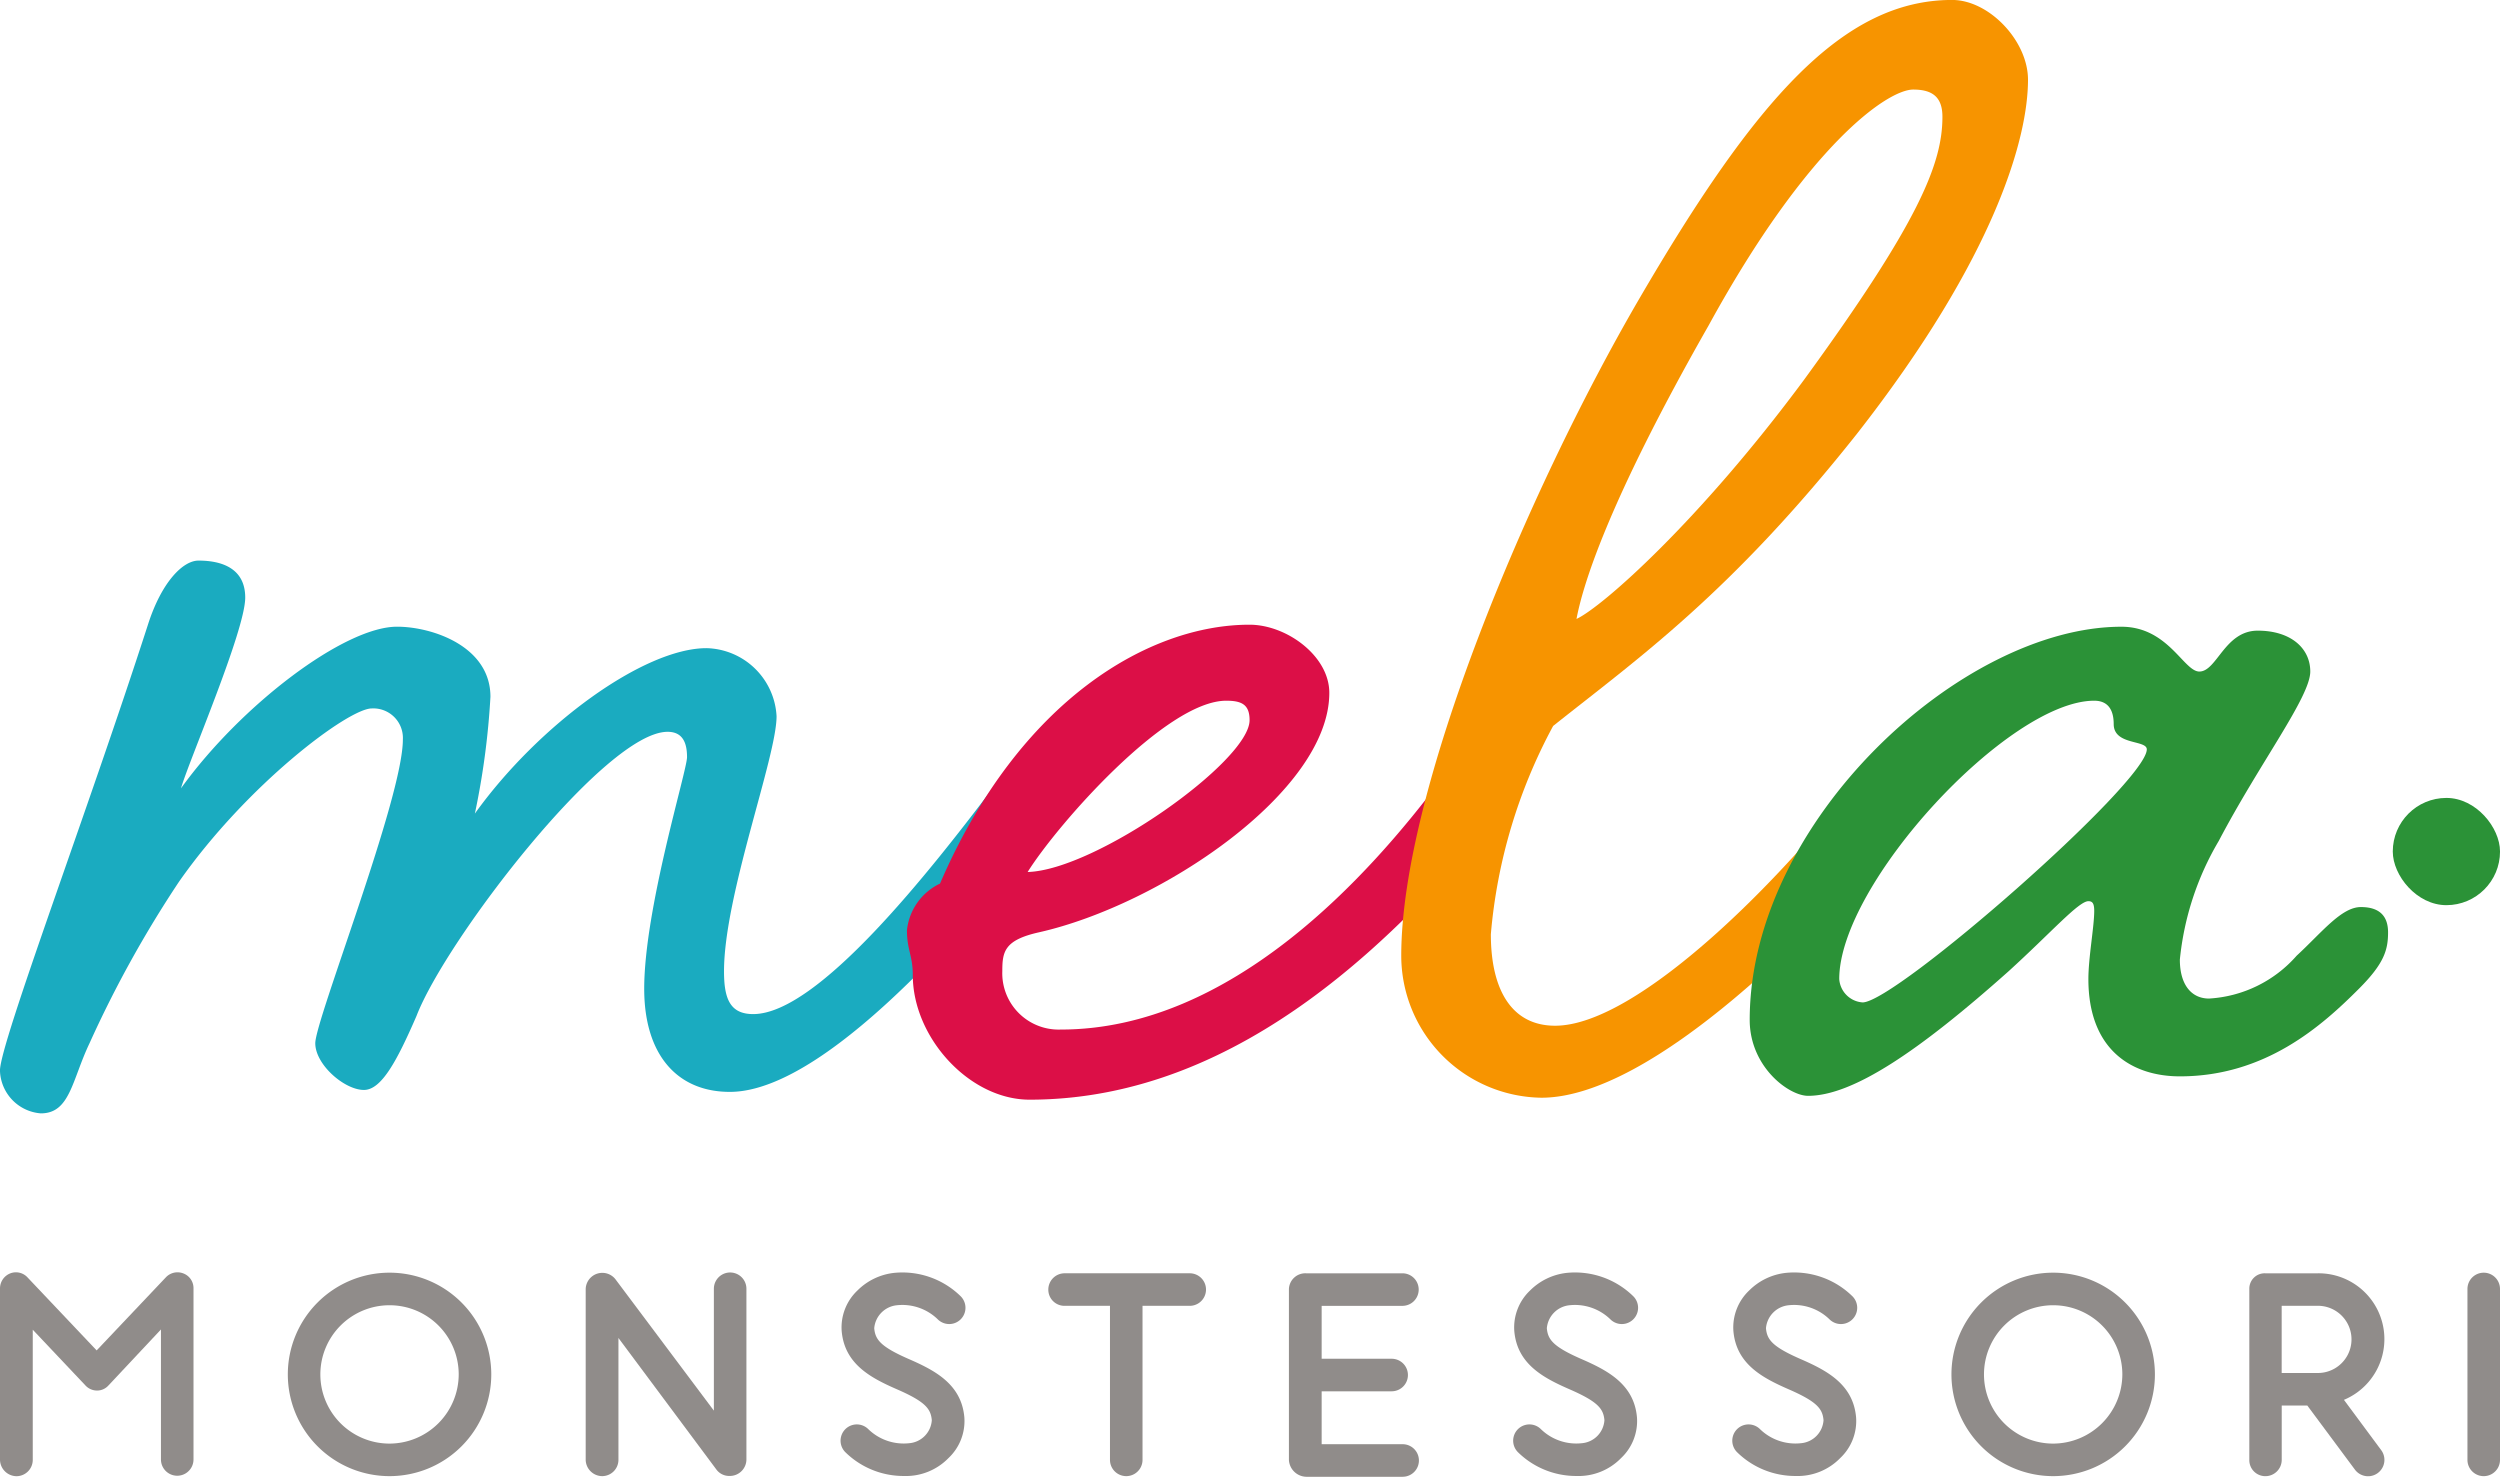
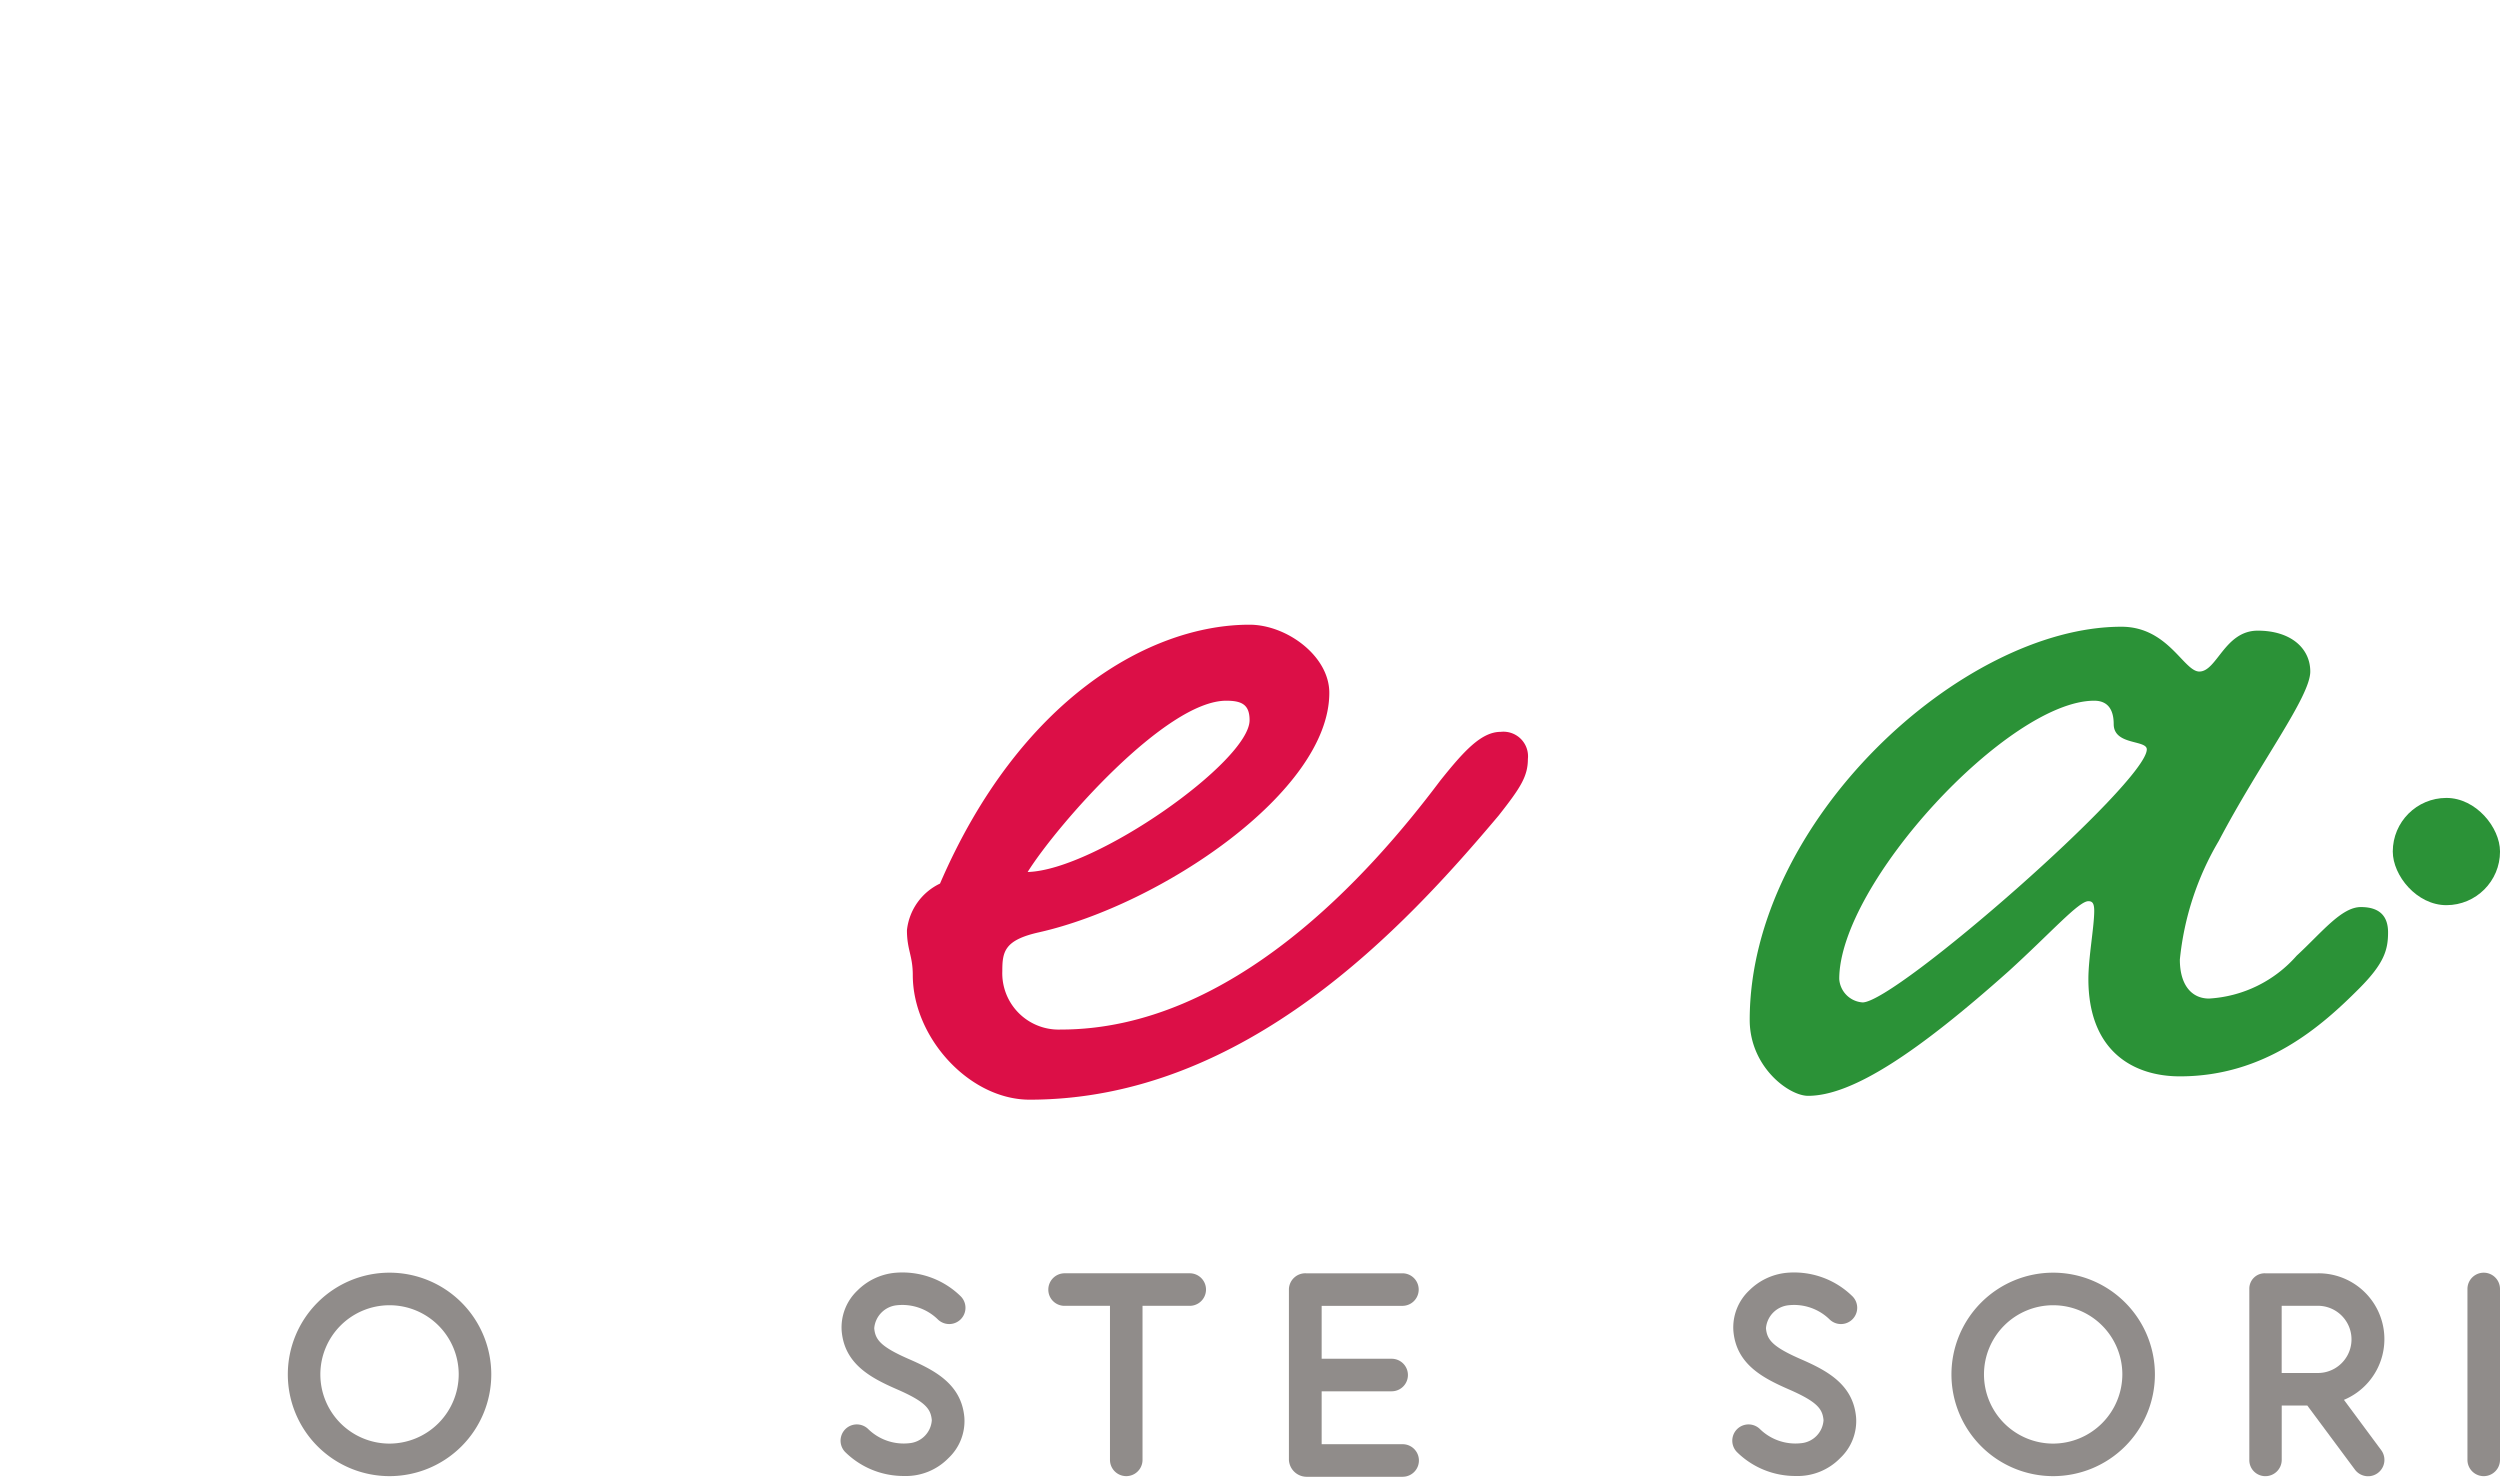
<svg xmlns="http://www.w3.org/2000/svg" width="156.226" height="92.284" viewBox="0 0 156.226 92.284">
  <g id="Grupo_6" data-name="Grupo 6" transform="translate(-745 -413)">
    <g id="Grupo_5" data-name="Grupo 5" transform="translate(745 413)">
      <g id="Grupo_4" data-name="Grupo 4" transform="translate(0 0)">
        <g id="Grupo_1" data-name="Grupo 1" transform="translate(0 79.508)">
-           <path id="Trazado_1" data-name="Trazado 1" d="M134.53,283.694v-10.68a1.012,1.012,0,0,1,.623-.941.98.98,0,0,1,1.094.242l4.323,4.565,4.323-4.565a1,1,0,0,1,1.106-.242.981.981,0,0,1,.623.941v10.68a1.017,1.017,0,1,1-2.034,0V275.57l-3.281,3.5a.953.953,0,0,1-.712.318.983.983,0,0,1-.725-.318l-3.293-3.484v8.137a1.02,1.02,0,0,1-1.018,1.017A1.044,1.044,0,0,1,134.53,283.694Z" transform="translate(-134.53 -272)" fill="#908c8a" />
          <path id="Trazado_2" data-name="Trazado 2" d="M196.855,278.419a6.357,6.357,0,1,1-6.358-6.358A6.36,6.36,0,0,1,196.855,278.419Zm-2.035,0a4.323,4.323,0,1,0-4.323,4.323A4.336,4.336,0,0,0,194.82,278.419Z" transform="translate(-166.155 -272.039)" fill="#908c8a" />
-           <path id="Trazado_3" data-name="Trazado 3" d="M244.465,284.741a.989.989,0,0,1-.813-.407l-6.116-8.214v7.616a1.02,1.02,0,0,1-1.017,1.017,1.039,1.039,0,0,1-1.03-1.017v-10.68a1.04,1.04,0,0,1,1.856-.61l6.154,8.214v-7.616a1.017,1.017,0,0,1,2.034,0v10.68A1.036,1.036,0,0,1,244.465,284.741Z" transform="translate(-198.889 -272.017)" fill="#908c8a" />
          <path id="Trazado_4" data-name="Trazado 4" d="M285.129,281.261c-.064-.712-.394-1.157-2.212-1.946-1.628-.712-3.242-1.577-3.42-3.623a3.18,3.18,0,0,1,.992-2.543,3.832,3.832,0,0,1,2.276-1.093,5.2,5.2,0,0,1,4.17,1.462,1.016,1.016,0,1,1-1.437,1.437,3.173,3.173,0,0,0-2.556-.877,1.577,1.577,0,0,0-1.411,1.437c.063.712.394,1.157,2.212,1.946,1.627.712,3.242,1.576,3.42,3.623a3.179,3.179,0,0,1-.991,2.543,3.711,3.711,0,0,1-2.785,1.12,5.193,5.193,0,0,1-3.662-1.488,1.016,1.016,0,0,1,1.437-1.437,3.172,3.172,0,0,0,2.555.877A1.543,1.543,0,0,0,285.129,281.261Z" transform="translate(-226.9 -272.02)" fill="#908c8a" />
          <path id="Trazado_5" data-name="Trazado 5" d="M315.235,273.184a1.02,1.02,0,0,1,1.017-1.018h7.82a1.017,1.017,0,1,1,0,2.034h-2.95v9.625a1.017,1.017,0,1,1-2.034,0V274.2h-2.848A1.009,1.009,0,0,1,315.235,273.184Z" transform="translate(-249.725 -272.106)" fill="#908c8a" />
          <path id="Trazado_6" data-name="Trazado 6" d="M356.707,283.826v-10.68a1.025,1.025,0,0,1,1.068-.979H363.8a1.017,1.017,0,1,1,0,2.034h-5.047v3.306h4.374a1.017,1.017,0,0,1,0,2.034h-4.374v3.306h5.06a1.017,1.017,0,1,1,0,2.035h-6.027A1.11,1.11,0,0,1,356.707,283.826Z" transform="translate(-276.162 -272.106)" fill="#908c8a" />
-           <path id="Trazado_7" data-name="Trazado 7" d="M401.072,281.261c-.063-.712-.394-1.157-2.212-1.946-1.628-.712-3.242-1.577-3.42-3.623a3.179,3.179,0,0,1,.992-2.543,3.832,3.832,0,0,1,2.276-1.093,5.2,5.2,0,0,1,4.17,1.462,1.016,1.016,0,1,1-1.437,1.437,3.173,3.173,0,0,0-2.556-.877,1.577,1.577,0,0,0-1.411,1.437c.063.712.394,1.157,2.212,1.946,1.627.712,3.242,1.576,3.42,3.623a3.179,3.179,0,0,1-.992,2.543,3.71,3.71,0,0,1-2.785,1.12,5.193,5.193,0,0,1-3.662-1.488,1.016,1.016,0,0,1,1.437-1.437,3.174,3.174,0,0,0,2.556.877A1.543,1.543,0,0,0,401.072,281.261Z" transform="translate(-300.811 -272.02)" fill="#908c8a" />
          <path id="Trazado_8" data-name="Trazado 8" d="M438.841,281.261c-.063-.712-.394-1.157-2.212-1.946-1.627-.712-3.242-1.577-3.42-3.623a3.179,3.179,0,0,1,.992-2.543,3.833,3.833,0,0,1,2.276-1.093,5.2,5.2,0,0,1,4.171,1.462,1.016,1.016,0,1,1-1.437,1.437,3.172,3.172,0,0,0-2.556-.877,1.576,1.576,0,0,0-1.411,1.437c.063.712.394,1.157,2.212,1.946,1.627.712,3.242,1.576,3.42,3.623a3.179,3.179,0,0,1-.992,2.543,3.711,3.711,0,0,1-2.785,1.12,5.192,5.192,0,0,1-3.662-1.488,1.016,1.016,0,1,1,1.437-1.437,3.173,3.173,0,0,0,2.555.877A1.543,1.543,0,0,0,438.841,281.261Z" transform="translate(-324.888 -272.02)" fill="#908c8a" />
          <path id="Trazado_9" data-name="Trazado 9" d="M483.624,278.419a6.357,6.357,0,1,1-6.357-6.358A6.36,6.36,0,0,1,483.624,278.419Zm-2.035,0a4.323,4.323,0,1,0-4.323,4.323A4.336,4.336,0,0,0,481.589,278.419Z" transform="translate(-348.963 -272.039)" fill="#908c8a" />
          <path id="Trazado_10" data-name="Trazado 10" d="M522.258,283.826v-10.68a.959.959,0,0,1,.992-.979h3.306a4.113,4.113,0,0,1,1.615,7.908l2.327,3.141a1.022,1.022,0,0,1-1.64,1.221l-2.975-4.005h-1.6v3.395a1.02,1.02,0,0,1-1.017,1.017A1,1,0,0,1,522.258,283.826Zm2.022-5.429h2.263a2.1,2.1,0,1,0,0-4.2H524.28Z" transform="translate(-381.697 -272.106)" fill="#908c8a" />
          <path id="Trazado_11" data-name="Trazado 11" d="M559.859,283.759v-10.68a1.017,1.017,0,1,1,2.034,0v10.68a1.017,1.017,0,1,1-2.034,0Z" transform="translate(-405.667 -272.039)" fill="#908c8a" />
        </g>
        <g id="Grupo_3" data-name="Grupo 3" transform="translate(0 0)">
          <g id="Grupo_2" data-name="Grupo 2">
-             <path id="Trazado_12" data-name="Trazado 12" d="M196.927,163.054c1.46-1.824,2.433-3.04,3.771-3.04a1.6,1.6,0,0,1,1.7,1.7c0,1.094-.487,1.825-1.946,3.527-3.771,4.865-13.866,17.271-20.313,17.271-3.284,0-5.352-2.31-5.352-6.446,0-4.987,2.676-13.623,2.676-14.474s-.243-1.581-1.216-1.581c-3.892,0-13.866,13.014-15.69,17.758-1.216,2.8-2.19,4.622-3.284,4.622-1.217,0-3.041-1.581-3.041-2.919,0-1.46,5.473-15.326,5.473-18.975a1.847,1.847,0,0,0-1.946-1.946c-1.459,0-7.784,4.744-12.041,10.825a70.875,70.875,0,0,0-5.595,10.1c-1.1,2.311-1.217,4.379-3.041,4.379a2.763,2.763,0,0,1-2.554-2.676c0-1.7,5.473-16.177,9.244-27.854.852-2.675,2.189-4.013,3.163-4.013,1.459,0,2.919.486,2.919,2.311,0,2.067-3.527,10.217-4.014,11.92,3.771-5.23,10.217-10.1,13.5-10.1,2.189,0,5.838,1.216,5.838,4.379a48.345,48.345,0,0,1-.973,7.3c4.014-5.595,10.582-10.338,14.474-10.338a4.491,4.491,0,0,1,4.379,4.257c0,2.555-3.284,11.19-3.284,15.934,0,1.7.365,2.676,1.825,2.676C185.615,177.65,192.548,168.892,196.927,163.054Z" transform="translate(-134.53 -114.28)" fill="#1aabc0" />
            <path id="Trazado_13" data-name="Trazado 13" d="M324.2,170.112c1.46-1.824,2.554-3.041,3.771-3.041a1.537,1.537,0,0,1,1.7,1.7c0,1.094-.487,1.825-1.825,3.527-5.838,6.933-15.812,17.758-29.313,17.758-3.771,0-7.3-3.892-7.3-7.785,0-1.216-.365-1.581-.365-2.8a3.657,3.657,0,0,1,2.067-2.919c4.987-11.555,13.136-16.177,19.34-16.177,2.311,0,4.987,1.946,4.987,4.257,0,6.2-10.582,13.258-18.123,14.961-2.189.486-2.311,1.216-2.311,2.432a3.52,3.52,0,0,0,3.649,3.649C311.183,185.681,319.818,175.95,324.2,170.112Zm-25.786,5.717c4.257-.121,13.866-6.933,13.866-9.487,0-.973-.487-1.217-1.46-1.217C307.047,165.125,300.235,172.909,298.411,175.829Z" transform="translate(-234.193 -121.337)" fill="#dc0f47" />
-             <path id="Trazado_14" data-name="Trazado 14" d="M404.543,101.456c1.46-1.824,2.433-3.04,3.77-3.04a1.6,1.6,0,0,1,1.7,1.7c0,1.094-.487,1.825-1.946,3.527-5.717,6.933-16.3,17.636-23.232,17.636a8.884,8.884,0,0,1-8.757-8.879c0-10.339,7.906-29.07,14.839-40.99,7.3-12.528,12.771-18.731,19.583-18.731,2.311,0,4.744,2.554,4.744,4.987,0,3.528-1.946,10.947-10.7,22.137-7.906,9.974-13.623,13.988-18.975,18.245a33.326,33.326,0,0,0-3.892,13.015c0,3.527,1.338,5.717,4.014,5.717C390.92,116.782,400.164,107.295,404.543,101.456ZM395.3,72.994c-6.447,11.312-7.906,16.421-8.271,18.366,1.581-.729,7.663-6.081,14.231-14.961,7.177-9.852,8.636-13.5,8.636-16.42,0-1.216-.608-1.7-1.824-1.7C406.489,58.277,401.5,61.682,395.3,72.994Z" transform="translate(-288.513 -52.682)" fill="#f79400" />
            <path id="Trazado_15" data-name="Trazado 15" d="M463.019,188.814c-2.919,0-5.717-1.581-5.717-6.081,0-1.338.365-3.284.365-4.257,0-.487-.121-.608-.365-.608-.608,0-2.311,1.946-4.987,4.379-5.595,4.987-9.73,7.784-12.528,7.784-1.216,0-3.649-1.825-3.649-4.744,0-12.406,13.258-24.57,23.232-24.57,2.919,0,3.892,2.8,4.865,2.8,1.1,0,1.581-2.555,3.649-2.555s3.284,1.1,3.284,2.555c0,1.581-3.163,5.717-5.717,10.582a18.071,18.071,0,0,0-2.433,7.42c0,1.581.73,2.433,1.824,2.433a7.888,7.888,0,0,0,5.473-2.676c1.581-1.46,2.8-3.041,4.014-3.041s1.7.608,1.7,1.581c0,1.094-.243,1.946-1.824,3.527C471.9,185.651,468.371,188.814,463.019,188.814Zm-21.286-6.081a1.57,1.57,0,0,0,1.46,1.46c2.068,0,17.759-13.744,17.759-15.812,0-.608-2.068-.243-2.068-1.581,0-.73-.243-1.46-1.216-1.46C452.315,165.339,441.733,176.772,441.733,182.732Z" transform="translate(-326.798 -121.552)" fill="#2b9237" />
          </g>
          <rect id="Rectángulo_1" data-name="Rectángulo 1" width="6.701" height="6.701" rx="3.35" transform="translate(149.526 49.863)" fill="#2b9237" />
        </g>
      </g>
    </g>
  </g>
</svg>